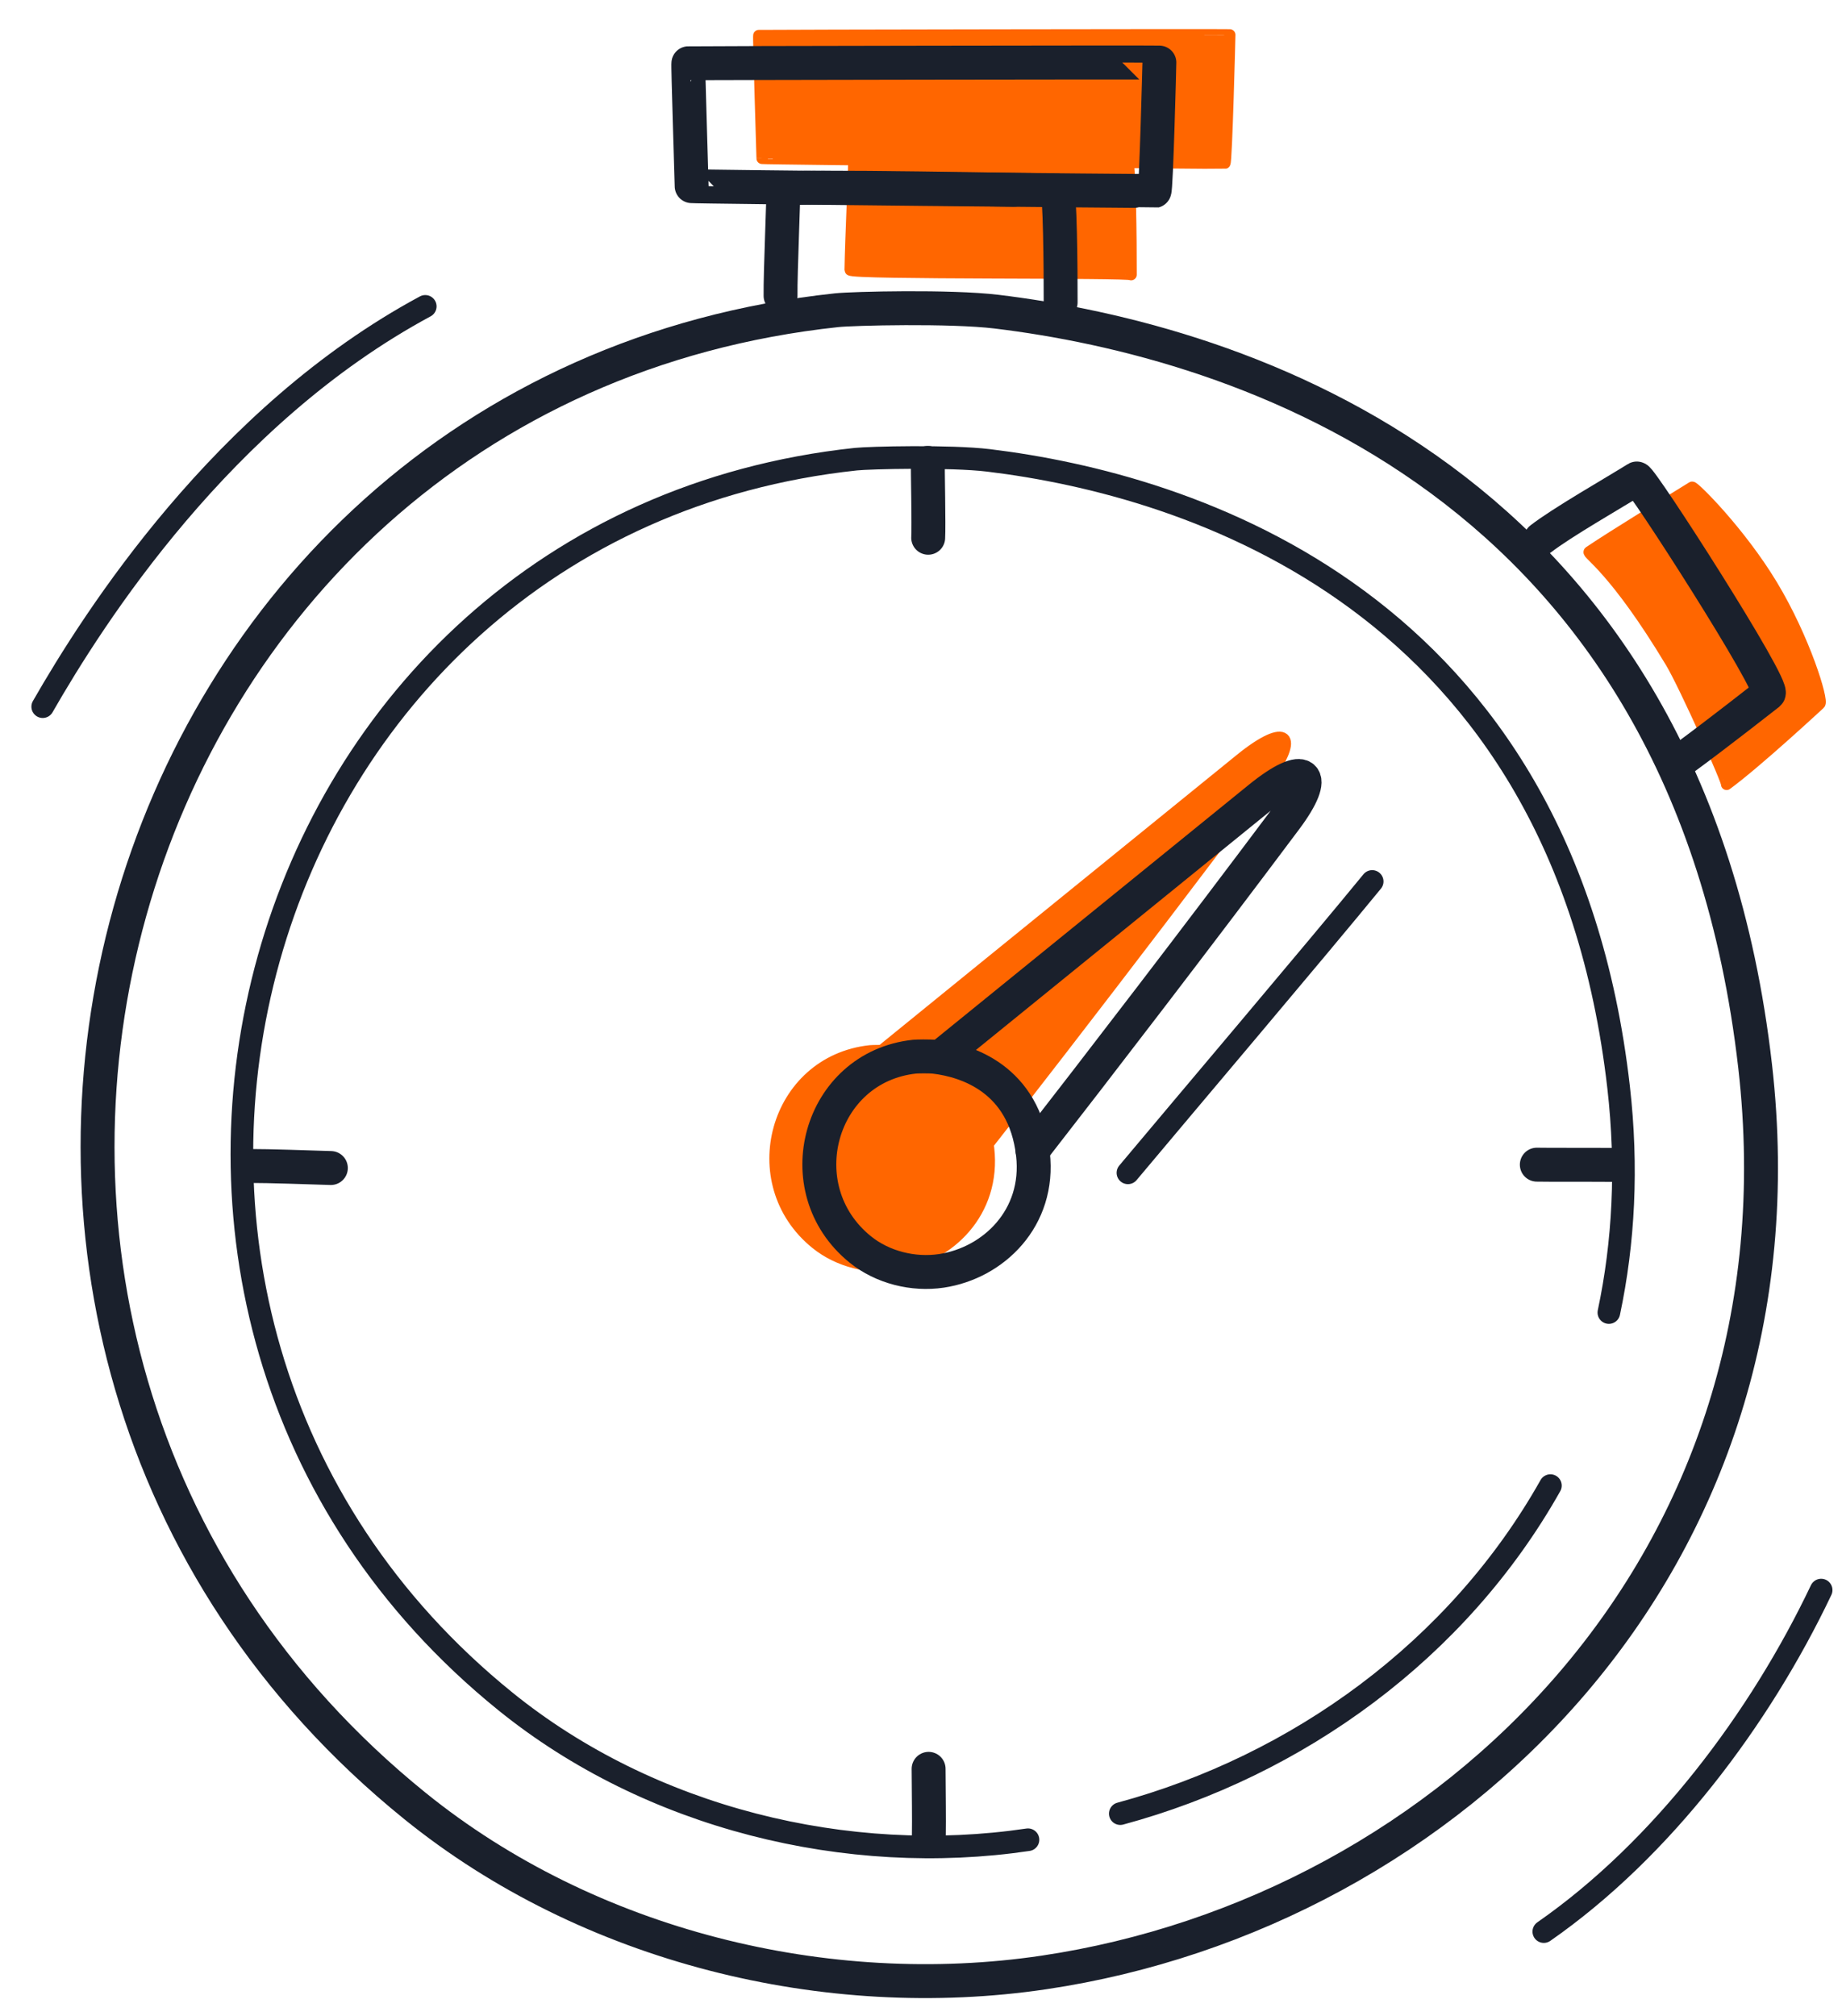
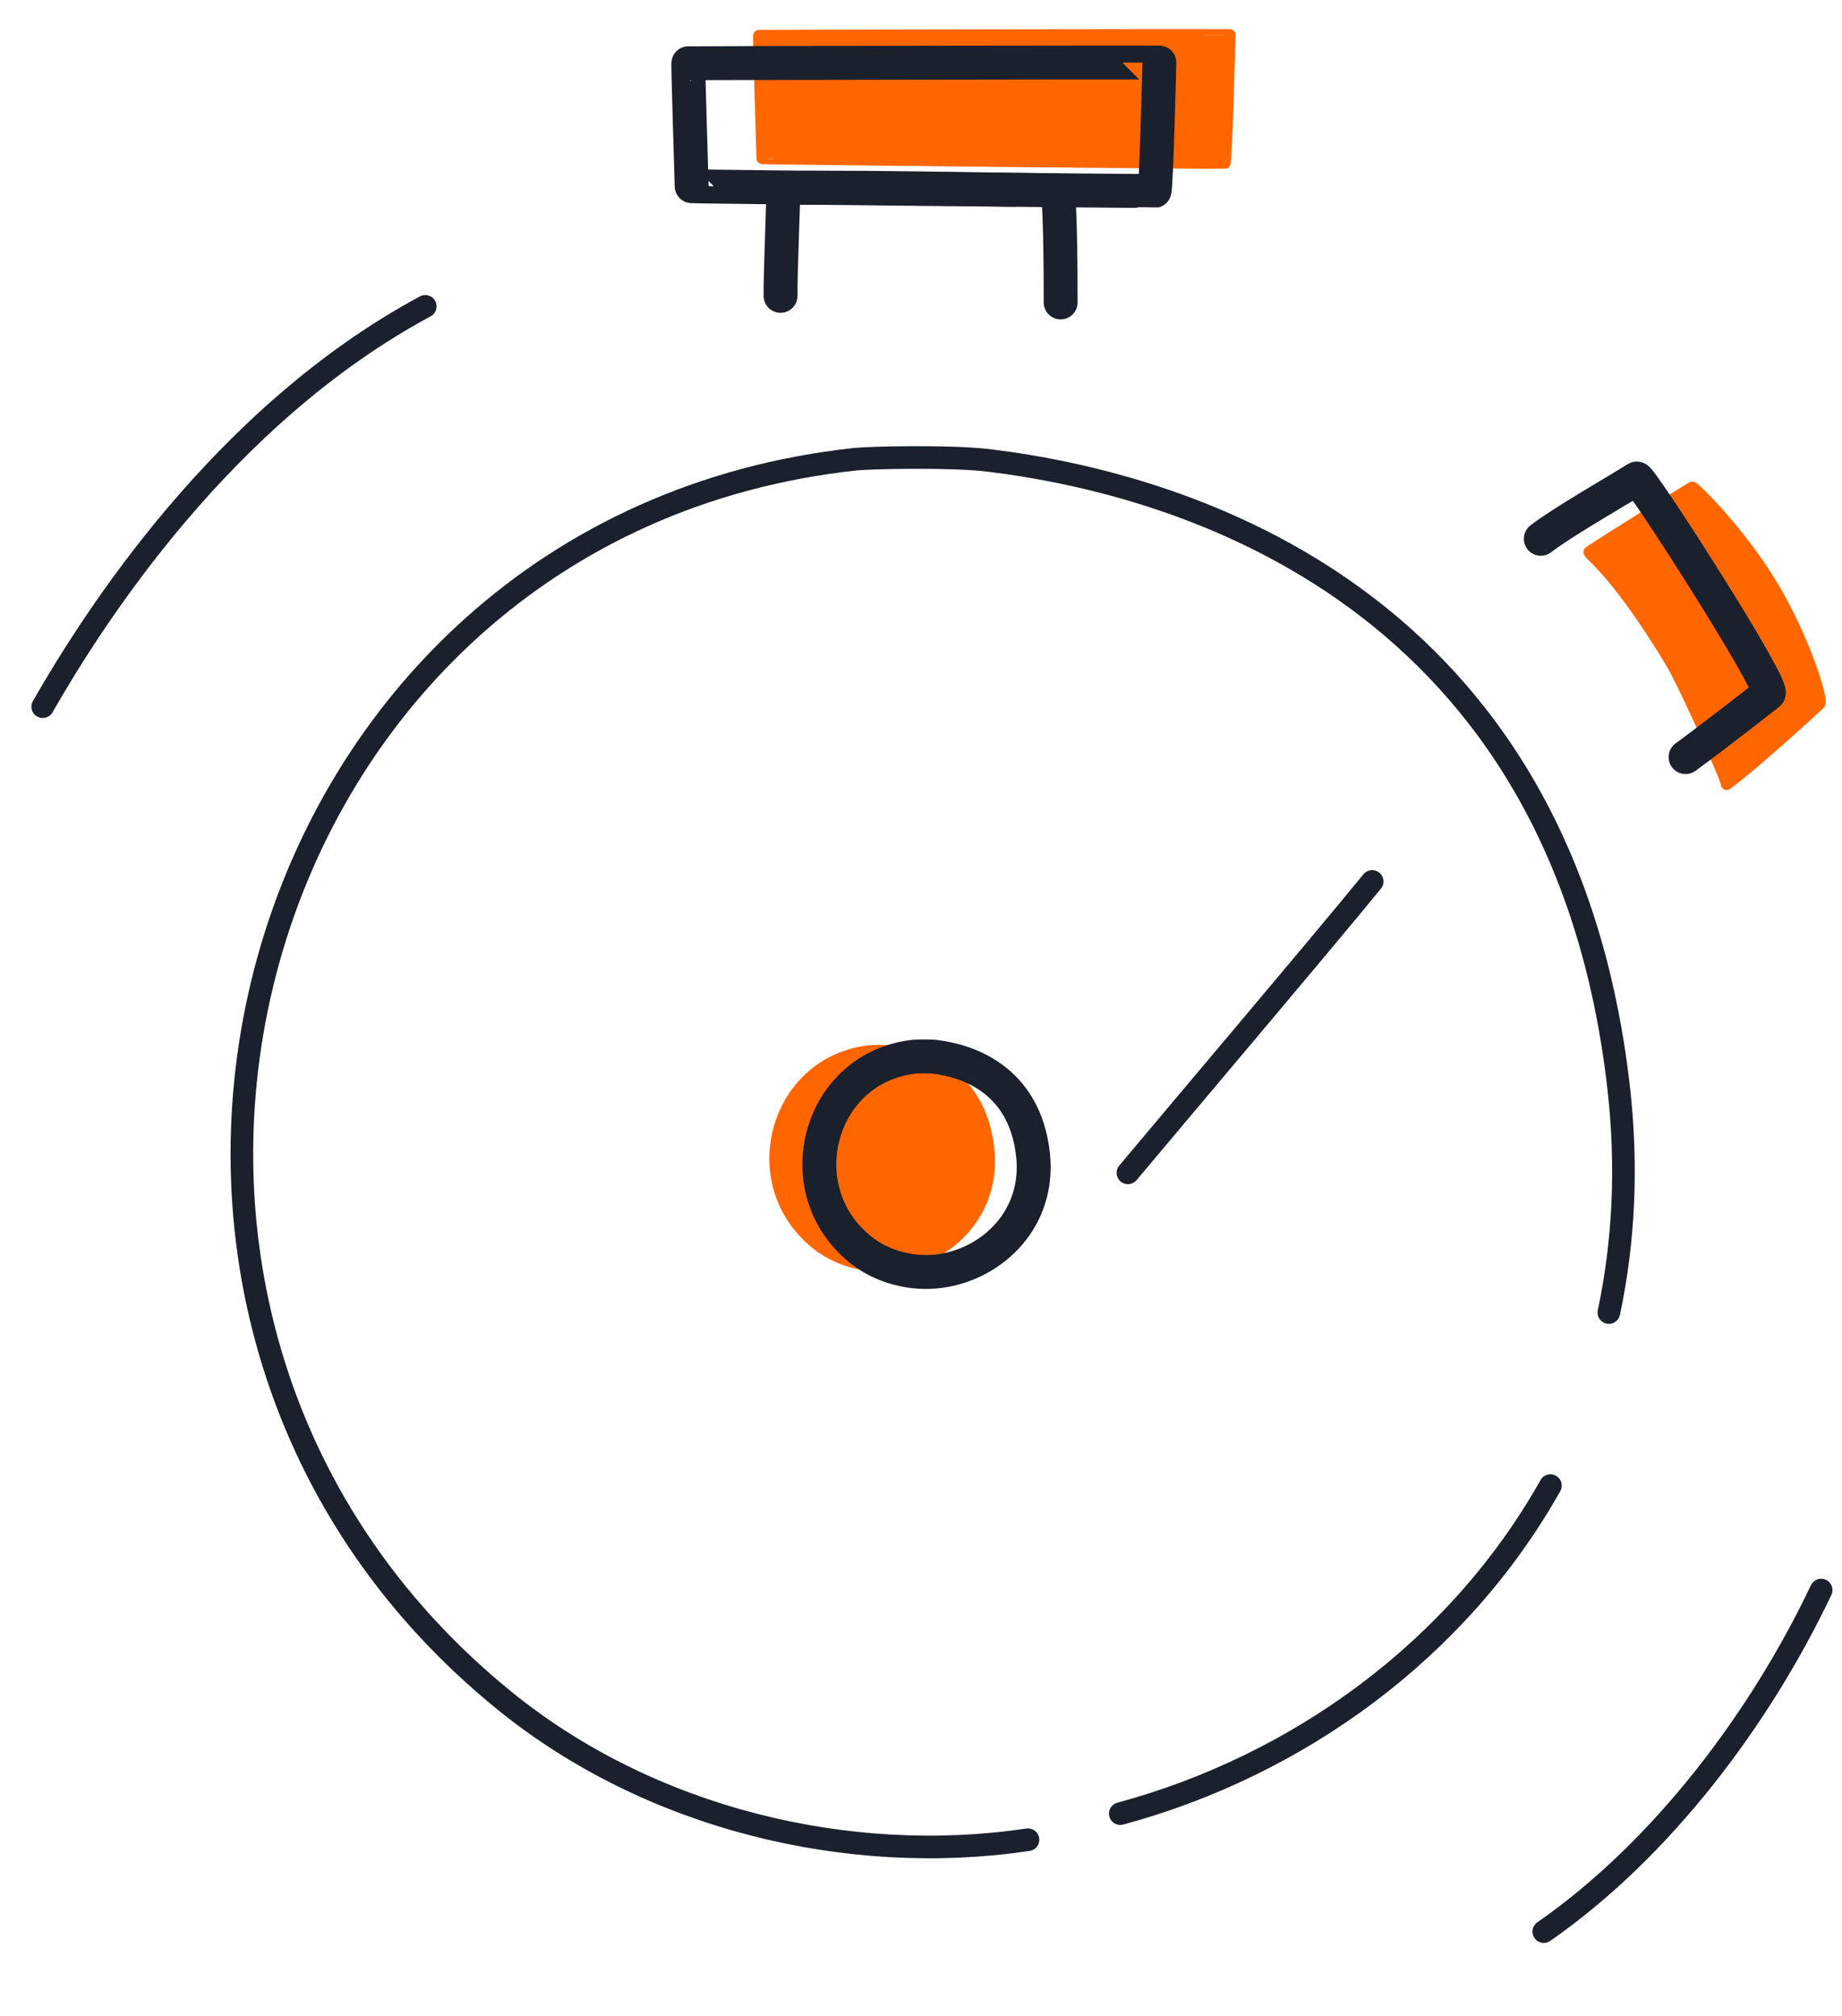
<svg xmlns="http://www.w3.org/2000/svg" width="53" height="58" viewBox="0 0 53 58" fill="none">
-   <path fill-rule="evenodd" clip-rule="evenodd" d="M32.545 7.903C32.543 7.822 24.459 7.893 24.461 7.766C24.475 6.874 24.58 4.672 24.563 4.641C24.498 4.527 32.421 4.687 32.439 4.681C32.523 4.648 32.548 6.917 32.545 7.903Z" fill="#FF6600" stroke="#FF6600" stroke-width="0.325" stroke-miterlimit="1.5" stroke-linecap="round" stroke-linejoin="round" />
  <path fill-rule="evenodd" clip-rule="evenodd" d="M21.833 1.022C21.816 1.023 21.929 4.45 21.928 4.557C21.927 4.576 35.209 4.706 35.243 4.696C35.293 4.682 35.386 1.03 35.385 1.003C35.385 0.992 21.904 1.016 21.833 1.022Z" fill="#FF6600" stroke="#FF6600" stroke-width="0.325" stroke-miterlimit="1.5" stroke-linecap="round" stroke-linejoin="round" />
  <path fill-rule="evenodd" clip-rule="evenodd" d="M49.68 22.568C49.728 22.531 48.474 19.717 48.074 19.051C46.456 16.361 45.653 15.927 45.728 15.877C46.444 15.395 48.149 14.353 48.687 14.018C48.736 13.988 50.061 15.3 50.986 16.832C51.926 18.388 52.466 20.165 52.358 20.253C52.335 20.271 50.554 21.928 49.68 22.568Z" fill="#FF6600" stroke="#FF6600" stroke-width="0.325" stroke-miterlimit="1.5" stroke-linecap="round" stroke-linejoin="round" />
-   <path d="M28.673 8.967C27.341 8.806 24.537 8.876 24.075 8.925C2.73 11.213 -4.769 38.439 11.934 51.956C16.941 56.009 23.796 57.678 30.04 56.75C41.677 55.021 52.133 44.958 50.501 30.68C48.568 13.771 35.588 9.804 28.673 8.967Z" stroke="#1A202C" stroke-width="0.976" stroke-miterlimit="1.5" stroke-linecap="round" stroke-linejoin="round" />
  <path d="M46.292 37.764C46.719 35.751 46.835 33.581 46.572 31.279C44.967 17.237 34.186 13.942 28.443 13.246C27.336 13.112 25.008 13.17 24.624 13.211C6.896 15.112 0.667 37.724 14.54 48.95C18.698 52.317 24.392 53.703 29.578 52.932M32.234 52.181C37.344 50.799 41.948 47.472 44.61 42.743M12.236 8.815C6.403 11.954 2.692 17.779 1.229 20.332M52.4 45.749C50.646 49.439 47.825 53.207 44.42 55.575" stroke="#1A202C" stroke-width="0.651" stroke-miterlimit="1.5" stroke-linecap="round" stroke-linejoin="round" />
-   <path d="M26.696 13.319C26.692 13.465 26.727 15.153 26.707 15.472M26.726 52.845C26.735 52.279 26.723 51.679 26.719 50.892M44.219 33.509C44.522 33.516 45.794 33.51 46.483 33.516M7.19 33.547C7.692 33.545 8.966 33.588 9.52 33.606" stroke="#1A202C" stroke-width="0.976" stroke-miterlimit="1.5" stroke-linecap="round" stroke-linejoin="round" />
-   <path fill-rule="evenodd" clip-rule="evenodd" d="M24.483 30.947C24.63 30.82 30.593 25.978 35.691 21.843C37.026 20.76 37.419 21.145 36.441 22.452C32.556 27.645 27.54 34.095 27.506 34.064C27.288 33.87 24.441 30.983 24.483 30.947Z" fill="#FF6600" stroke="#FF6600" stroke-width="0.324" stroke-miterlimit="1.5" stroke-linecap="round" stroke-linejoin="round" />
-   <path d="M29.707 33.101C31.514 30.781 34.488 26.912 36.992 23.565C37.97 22.258 37.578 21.873 36.242 22.956C33.173 25.445 30.106 27.935 27.04 30.426" stroke="#1A202C" stroke-width="0.976" stroke-miterlimit="1.5" stroke-linecap="round" stroke-linejoin="round" />
  <path fill-rule="evenodd" clip-rule="evenodd" d="M25.632 30.239C25.46 30.218 25.099 30.227 25.04 30.233C22.289 30.528 21.323 34.036 23.475 35.778C24.12 36.3 25.004 36.516 25.808 36.396C27.308 36.173 28.655 34.877 28.445 33.036C28.196 30.858 26.523 30.346 25.632 30.239" fill="#FF6600" />
  <path d="M25.632 30.239C25.46 30.218 25.099 30.227 25.04 30.233C22.289 30.528 21.323 34.036 23.475 35.778C24.12 36.3 25.004 36.516 25.808 36.396C27.308 36.173 28.655 34.877 28.445 33.036C28.196 30.858 26.523 30.346 25.632 30.239" stroke="#FF6600" stroke-width="0.325" stroke-miterlimit="1.5" stroke-linecap="round" stroke-linejoin="round" />
  <path d="M26.908 30.407C26.736 30.387 26.375 30.396 26.315 30.402C23.565 30.697 22.598 34.205 24.751 35.947C25.396 36.469 26.28 36.684 27.084 36.565C28.584 36.342 29.931 35.045 29.721 33.205C29.472 31.026 27.799 30.515 26.908 30.407Z" stroke="#1A202C" stroke-width="0.976" stroke-miterlimit="1.5" stroke-linecap="round" stroke-linejoin="round" />
  <path d="M39.482 25.361C37.878 27.321 34.08 31.802 32.454 33.744" stroke="#1A202C" stroke-width="0.651" stroke-miterlimit="1.5" stroke-linecap="round" stroke-linejoin="round" />
  <path d="M22.459 8.512C22.449 7.867 22.557 5.475 22.536 5.44C22.471 5.326 30.395 5.486 30.413 5.479C30.497 5.447 30.522 7.716 30.518 8.702" stroke="#1A202C" stroke-width="0.975" stroke-miterlimit="1.5" stroke-linecap="round" stroke-linejoin="round" />
  <path d="M19.807 1.82C19.79 1.822 19.902 5.249 19.901 5.356C19.901 5.375 33.182 5.504 33.217 5.495C33.266 5.48 33.36 1.829 33.359 1.801C33.359 1.79 19.878 1.814 19.807 1.82Z" stroke="#1A202C" stroke-width="0.976" stroke-miterlimit="1.5" stroke-linecap="round" stroke-linejoin="round" />
  <path d="M44.334 15.502C44.942 15.031 46.451 14.169 47.096 13.767C47.194 13.707 51.102 19.783 50.888 19.956C50.865 19.974 49.374 21.143 48.499 21.783" stroke="#1A202C" stroke-width="0.976" stroke-miterlimit="1.5" stroke-linecap="round" stroke-linejoin="round" />
</svg>